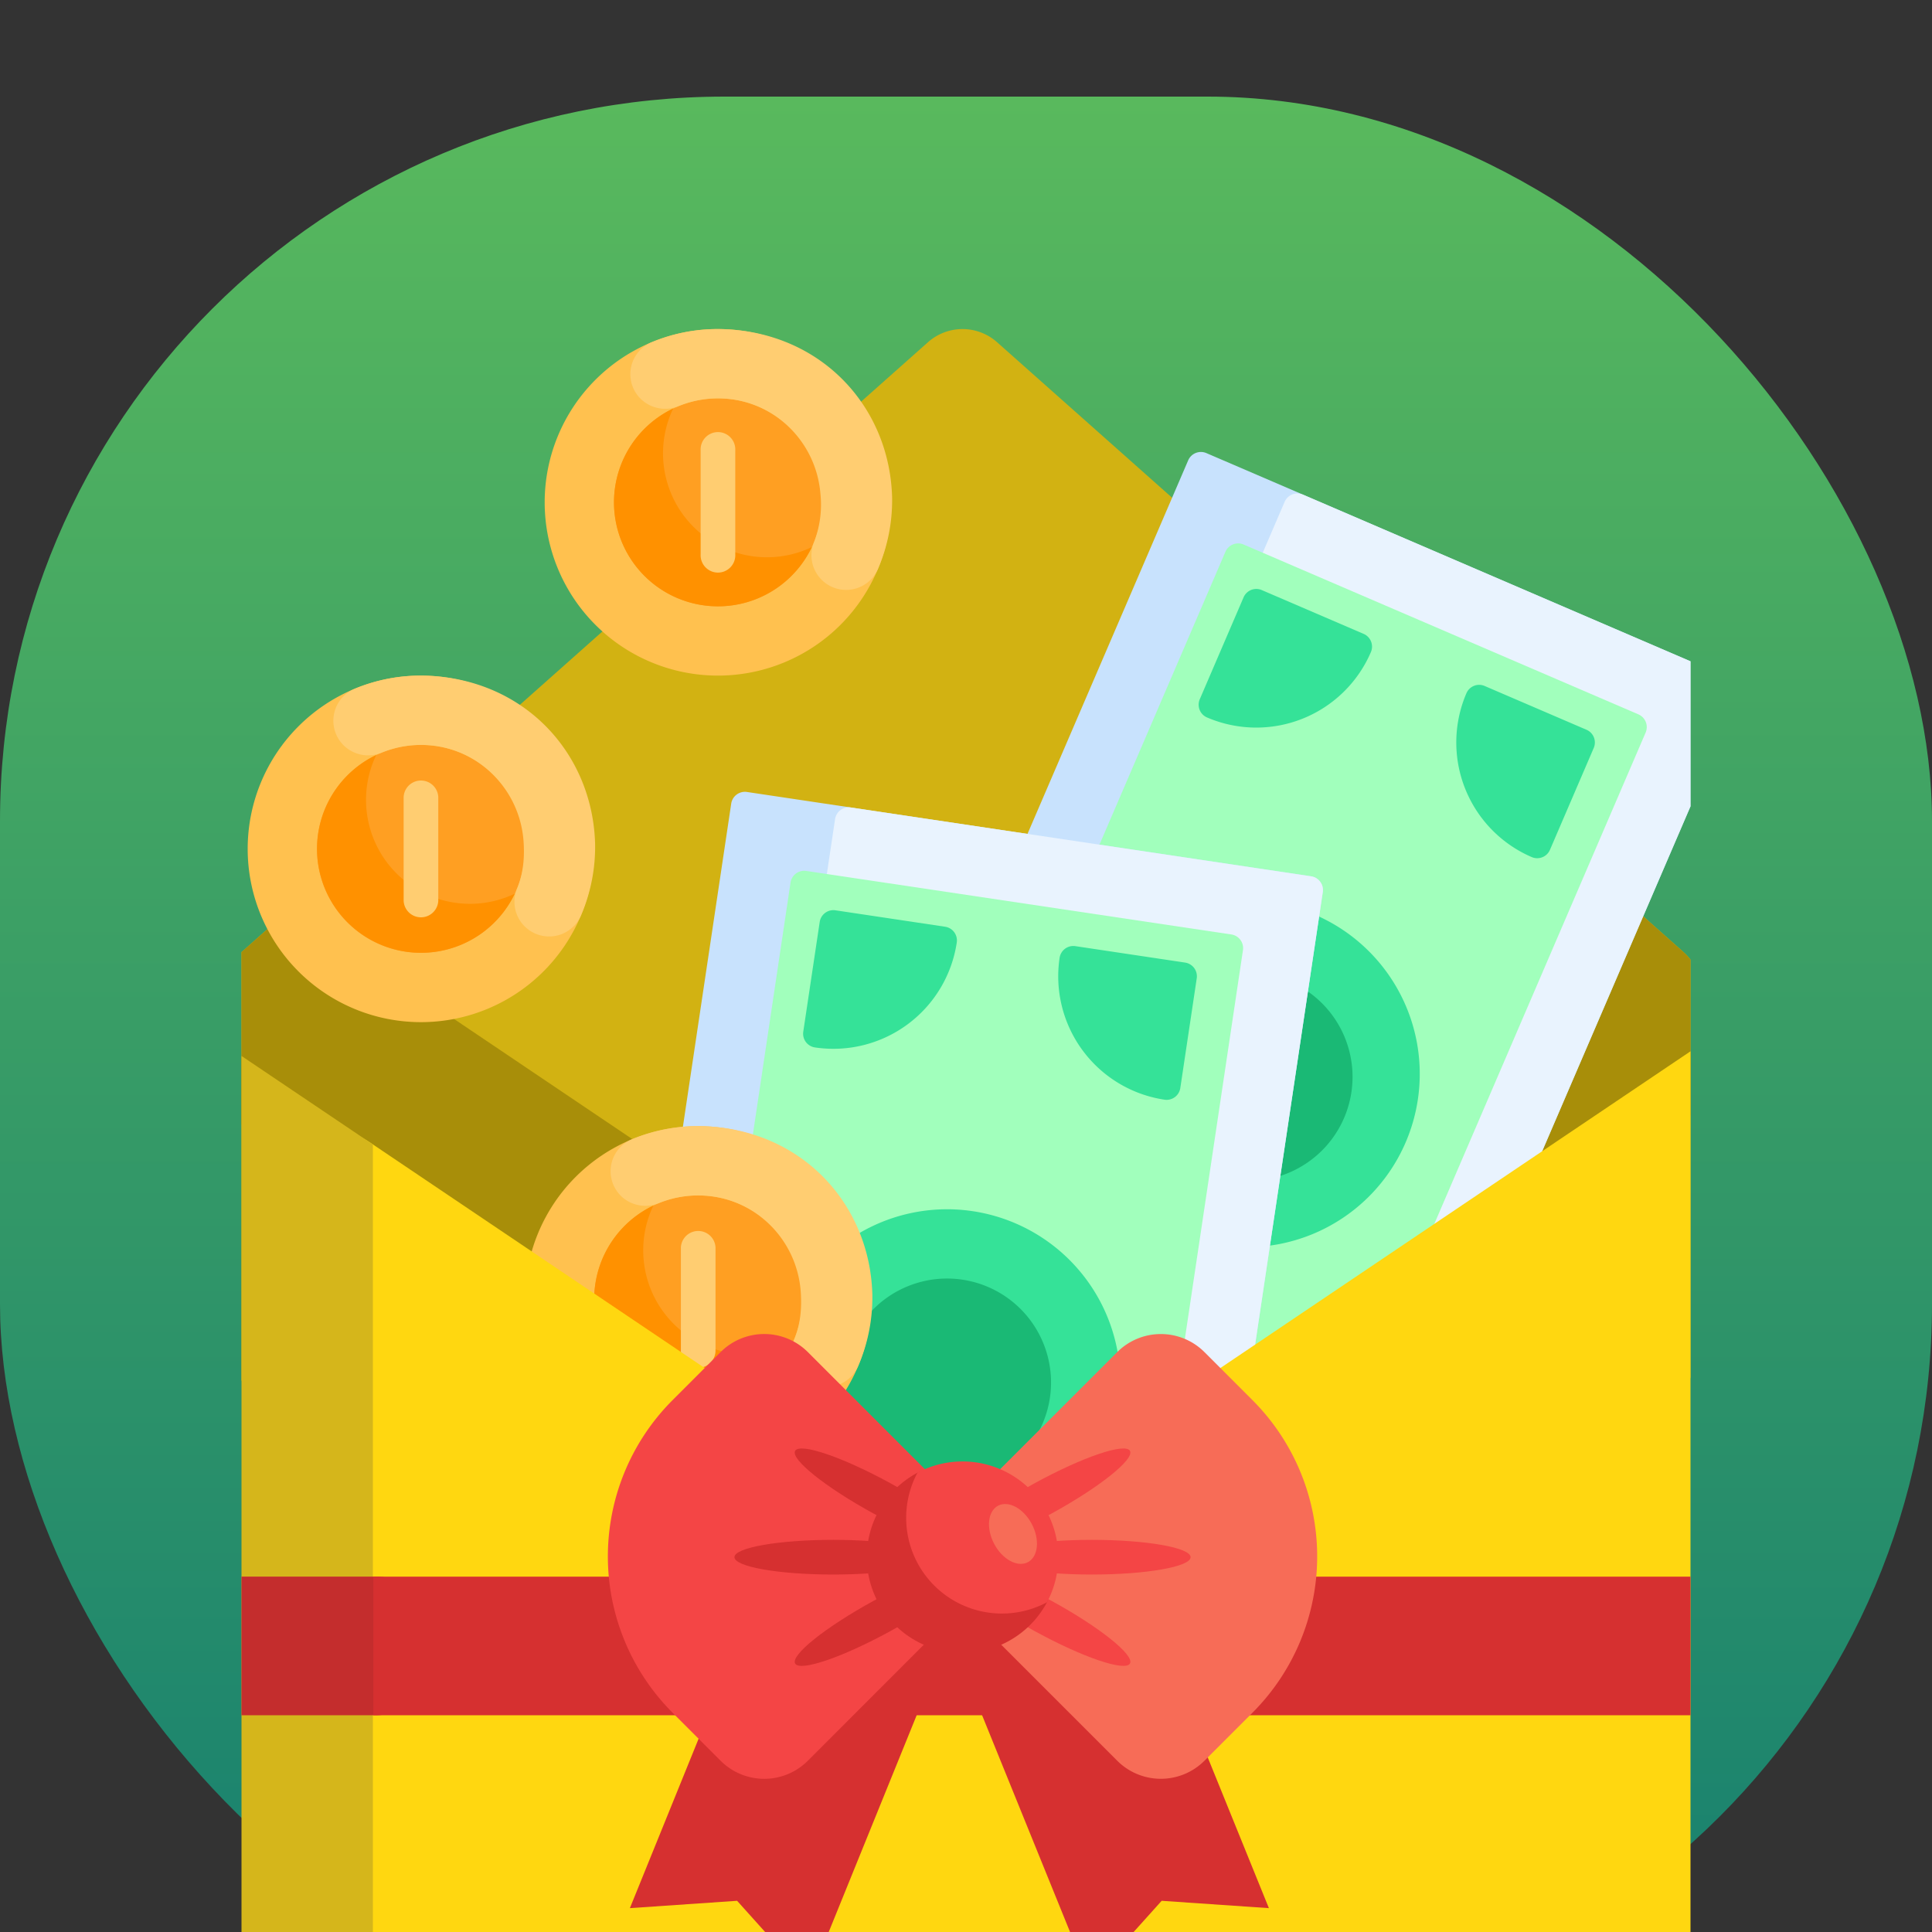
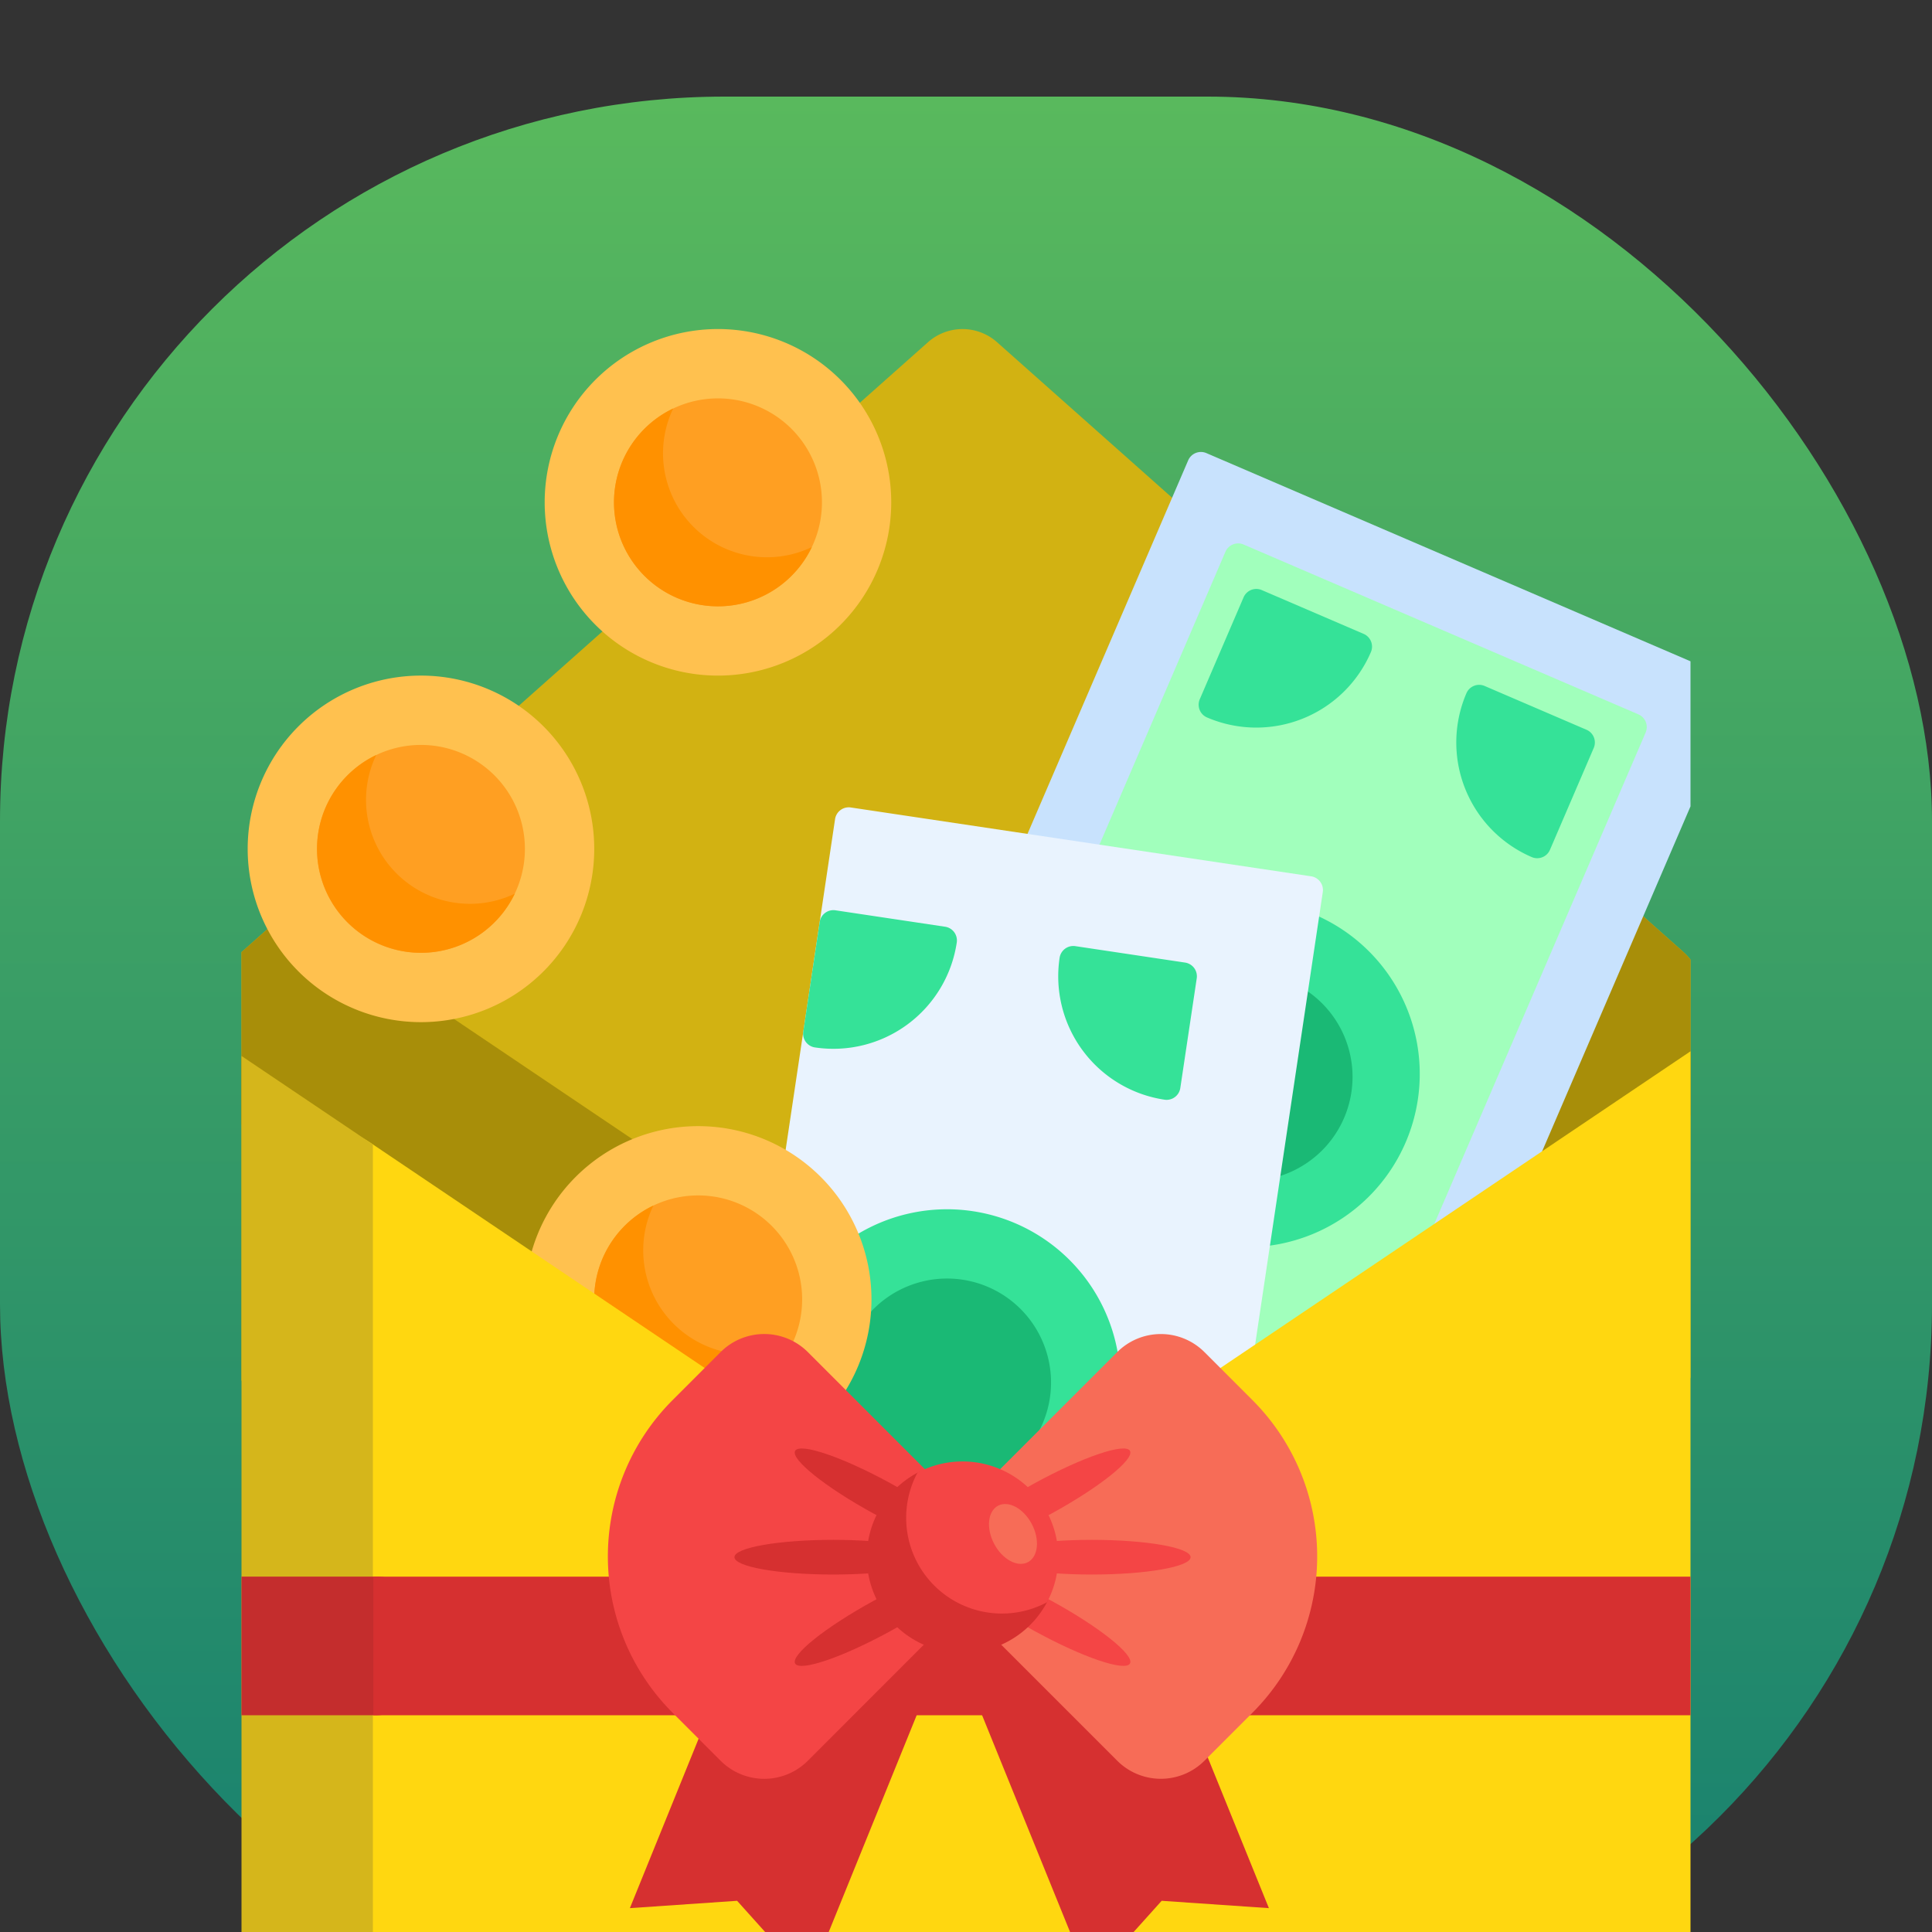
<svg xmlns="http://www.w3.org/2000/svg" width="40" height="40" fill="none">
  <rect width="100%" height="100%" fill="#333333" stroke="none" />
  <rect y="2" width="40" height="40" rx="15" fill="url(#paint0_linear_3194_15313)" />
  <g clip-path="url(#clip0_3194_15313)">
    <path d="M35.217 20.517V26.5a9.433 9.433 0 01-9.433 9.433H14.673C9.132 35.933 4.64 31.441 4.64 25.9v-5.383c0-.308.131-.6.361-.805L19.213 7.085a1.076 1.076 0 011.43 0l14.212 12.627c.23.204.362.497.362.805z" fill="#D2B212" />
    <path d="M35.217 20.517v1.623c0 .727-.362 1.407-.965 1.813l-14.324 9.652-14.212-9.577a2.438 2.438 0 01-1.076-2.022v-1.49c0-.307.131-.6.361-.804l1.011-.898 1.707 1.15 12.21 8.226 13.915-9.376 1.011.898c.23.204.362.497.362.805z" fill="#A88E09" />
    <path d="M25.678 37.642l-10.85-4.667a.287.287 0 01-.15-.377L24.6 9.531a.287.287 0 01.377-.15l10.85 4.666a.287.287 0 01.15.377l-9.922 23.067a.287.287 0 01-.377.15z" fill="#C8E2FD" />
-     <path d="M25.678 37.642l-8.852-3.808a.287.287 0 01-.15-.377l9.921-23.067a.287.287 0 01.377-.15l8.852 3.807a.287.287 0 01.15.377l-9.921 23.067a.287.287 0 01-.377.15z" fill="#E9F3FE" />
    <path d="M24.34 37.066l-8.173-3.515a.287.287 0 01-.15-.377l9.354-21.75a.287.287 0 01.377-.15l8.173 3.516a.287.287 0 01.15.377l-9.354 21.749a.287.287 0 01-.377.15z" fill="#A1FFBC" />
    <path d="M24.448 25.555a3.588 3.588 0 112.835-6.591 3.588 3.588 0 01-2.835 6.591zm3.935-12.054a.287.287 0 00-.15-.377l-2.109-.907a.287.287 0 00-.377.15l-.907 2.11a.287.287 0 00.15.377 2.583 2.583 0 003.393-1.353zm3.33 4.244a.287.287 0 00.377-.15l.907-2.11a.287.287 0 00-.15-.376l-2.11-.907a.287.287 0 00-.376.15 2.583 2.583 0 001.352 3.393z" fill="#35E298" />
    <path d="M27.843 23.11a2.153 2.153 0 11-3.955-1.701 2.153 2.153 0 013.955 1.701z" fill="#1AB975" />
-     <path d="M18.949 42.888l-2.881-.431a4.735 4.735 0 01-3.984-5.383l3.055-20.436a.287.287 0 01.326-.241l11.68 1.746c.157.023.265.17.242.326l-3.055 20.435a4.735 4.735 0 01-5.383 3.983z" fill="#C8E2FD" />
    <path d="M18.949 42.888l-.731-.11a4.736 4.736 0 01-3.983-5.383l3.054-20.435a.287.287 0 01.326-.242l9.53 1.425c.157.023.265.17.242.326l-3.055 20.435a4.735 4.735 0 01-5.383 3.983z" fill="#E9F3FE" />
-     <path d="M17.508 42.672a4.736 4.736 0 01-3.983-5.383l2.842-19.016a.287.287 0 01.327-.241l8.799 1.315c.157.023.265.17.241.326L22.892 38.69a4.735 4.735 0 01-5.384 3.983z" fill="#A1FFBC" />
    <path d="M19.078 32.172a3.587 3.587 0 111.06-7.096 3.587 3.587 0 01-1.06 7.096zm.731-12.66a.287.287 0 00-.241-.325l-2.27-.34a.287.287 0 00-.327.242l-.34 2.27a.287.287 0 00.242.327 2.583 2.583 0 002.936-2.173zm4.302 3.256a.287.287 0 00.326-.242l.34-2.27a.287.287 0 00-.242-.327l-2.27-.34a.287.287 0 00-.327.242 2.583 2.583 0 002.173 2.937z" fill="#35E298" />
    <path d="M21.737 28.942a2.152 2.152 0 11-4.258-.637 2.152 2.152 0 014.258.637z" fill="#1AB975" />
    <path d="M18.452 10.4a3.587 3.587 0 11-7.175 0 3.587 3.587 0 017.175 0zM12.303 17.575a3.587 3.587 0 11-7.175 0 3.587 3.587 0 017.175 0zM18.043 26.903a3.587 3.587 0 11-7.175 0 3.587 3.587 0 017.175 0z" fill="#FFC14F" />
    <path d="M14.865 8.248a2.152 2.152 0 100 4.305 2.152 2.152 0 000-4.305zm-6.15 7.175a2.152 2.152 0 100 4.305 2.152 2.152 0 000-4.305zm5.74 9.327a2.152 2.152 0 100 4.305 2.152 2.152 0 000-4.305z" fill="#FF9F22" />
    <path d="M16.808 11.327a2.153 2.153 0 11-2.87-2.87 2.152 2.152 0 002.87 2.87zm-6.15 7.175a2.152 2.152 0 11-2.869-2.87 2.152 2.152 0 002.87 2.87zm5.74 9.327a2.153 2.153 0 11-2.87-2.87 2.152 2.152 0 002.87 2.87z" fill="#FF9100" />
-     <path d="M15.223 11.477V9.324a.359.359 0 10-.717 0v2.153a.359.359 0 10.717 0zm-1.961-3.222a.717.717 0 01.225-1.168c.456-.19.959-.29 1.486-.272 2.023.065 3.442 1.593 3.497 3.477a3.593 3.593 0 01-.292 1.486.717.717 0 11-1.32-.565 2.15 2.15 0 00.128-.989c-.083-1.042-.903-1.886-1.945-1.969a2.155 2.155 0 00-.989.152.726.726 0 01-.79-.152zM9.074 18.651V16.5a.359.359 0 00-.717 0v2.152a.359.359 0 00.717 0zM7.113 15.43a.717.717 0 01.225-1.168c.456-.19.959-.29 1.486-.272 2.023.065 3.442 1.593 3.497 3.477a3.592 3.592 0 01-.292 1.486.717.717 0 11-1.32-.565c.124-.302.157-.638.129-.99-.083-1.04-.904-1.885-1.946-1.968a2.156 2.156 0 00-.988.152.726.726 0 01-.791-.152zm7.701 12.549v-2.153a.359.359 0 00-.717 0v2.153a.359.359 0 00.717 0zm-1.961-3.222a.717.717 0 01.225-1.168c.456-.19.959-.289 1.486-.272 2.023.066 3.442 1.594 3.497 3.478a3.59 3.59 0 01-.292 1.485.717.717 0 11-1.32-.565c.123-.302.156-.637.128-.989-.083-1.042-.903-1.885-1.945-1.968a2.155 2.155 0 00-.989.15.726.726 0 01-.79-.15z" fill="#FFCD71" />
    <path d="M35.217 21.62v28.166l-.757.343.036 2.144c-.032.047.656.33.624.378a18.4 18.4 0 01-10.164 7.344c-.15.042-.085-.132-.236-.093a18.35 18.35 0 01-3.745.556c-.185.008-.586.229-.772.231a18.465 18.465 0 01-3.75-.326c-.168-.032-.193-.21-.36-.247a18.219 18.219 0 01-2.273-.66c-.126-.045-.396.051-.52.003a18.304 18.304 0 01-2.892-1.424c-.106-.064.005-.344-.1-.41a18.422 18.422 0 01-1.78-1.287c-.088-.072-.391.07-.478-.004-.12-.101-.238-.204-.355-.309a2.033 2.033 0 01-.682-1.514V23.375c.226.051.449.145.66.287l12.255 8.258L35.217 21.62z" fill="#FFD710" />
    <path d="M7.72 23.695v39.699a18.482 18.482 0 01-1.826-1.872c-.41-.486-.818-4.102-.818-4.102l-.436-.287V21.62l3.08 2.075z" fill="#D5B61B" />
    <path d="M7.801 32.642c.556 0 1.001.458.986 1.013-.008.294-.017.614-.027.904a.986.986 0 01-.985.954H4.74a20.27 20.27 0 01-.1-.148v-2.723H7.8z" fill="#C42D2D" />
    <path d="M26.271 39.506l-2.22-.152-1.487 1.656-2.908-7.167-2.908 7.167-1.487-1.656-2.22.152 3.668-9.042 2.947 1.195 2.947-1.195 3.668 9.042z" fill="#D63030" />
    <path d="M35.217 32.642v2.722l-.09.149H7.73v-2.87h27.486z" fill="#D63030" />
    <path d="M19.804 31.32l3.327-3.326a1.277 1.277 0 011.806 0l.993.993a4.578 4.578 0 010 6.474l-.993.993a1.277 1.277 0 01-1.806 0l-3.327-3.327a1.277 1.277 0 010-1.806z" fill="#F76C57" />
    <path d="M20.052 33.127l-3.326 3.327a1.277 1.277 0 01-1.807 0l-.993-.993a4.578 4.578 0 010-6.474l.993-.993a1.277 1.277 0 011.807 0l3.326 3.327a1.277 1.277 0 010 1.806z" fill="#F44545" />
    <path d="M19.296 32.24c0 .198-.915.359-2.045.359-1.129 0-2.045-.161-2.045-.36 0-.197.916-.358 2.045-.358 1.13 0 2.045.16 2.045.359zm-.868-1.535c-.99-.542-1.871-.84-1.966-.666-.095.173.63.754 1.622 1.296.99.542 1.87.84 1.966.667.095-.174-.631-.755-1.622-1.297zm1.622 1.773c-.095-.174-.976.125-1.966.667-.991.542-1.717 1.122-1.622 1.296.095.174.975-.125 1.966-.667.99-.542 1.717-1.122 1.622-1.296z" fill="#D63030" />
    <path d="M20.56 32.24c0-.198.916-.359 2.045-.359 1.13 0 2.045.16 2.045.359 0 .198-.916.359-2.045.359-1.13 0-2.045-.161-2.045-.36zm.869 1.534c.99.542 1.87.84 1.966.667.095-.174-.631-.754-1.622-1.296-.99-.542-1.871-.84-1.966-.667-.095.174.63.754 1.622 1.296zm-1.622-1.772c.095.173.975-.125 1.966-.667.99-.542 1.717-1.123 1.622-1.296-.096-.174-.976.124-1.967.666-.99.543-1.716 1.123-1.621 1.297z" fill="#F44545" />
    <path d="M21.68 33.167a1.982 1.982 0 11-2.671-2.683c.09-.047.192.035.17.133a1.988 1.988 0 002.364 2.373c.102-.022.186.084.137.177z" fill="#D63030" />
    <path d="M21.91 32.24c0 .337-.085.655-.233.933a1.982 1.982 0 01-2.682-2.682 1.982 1.982 0 012.915 1.748z" fill="#F44545" />
    <path d="M21.362 31.553c.17.322.134.676-.08.79-.216.113-.528-.056-.699-.379-.17-.323-.134-.676.081-.79.215-.113.528.056.698.379z" fill="#F76C57" />
  </g>
  <defs id="defs76">
    <linearGradient id="paint0_linear_3194_15313" x1="20" y1="42" x2="20" y2="2" gradientUnits="userSpaceOnUse">
      <stop stop-color="#157E70" id="stop68" />
      <stop offset="1" stop-color="#59B95D" id="stop70" />
    </linearGradient>
    <clipPath id="clip0_3194_15313">
      <path fill="#fff" transform="translate(5 6)" id="rect73" d="M0 0h30v36H0z" />
    </clipPath>
  </defs>
</svg>